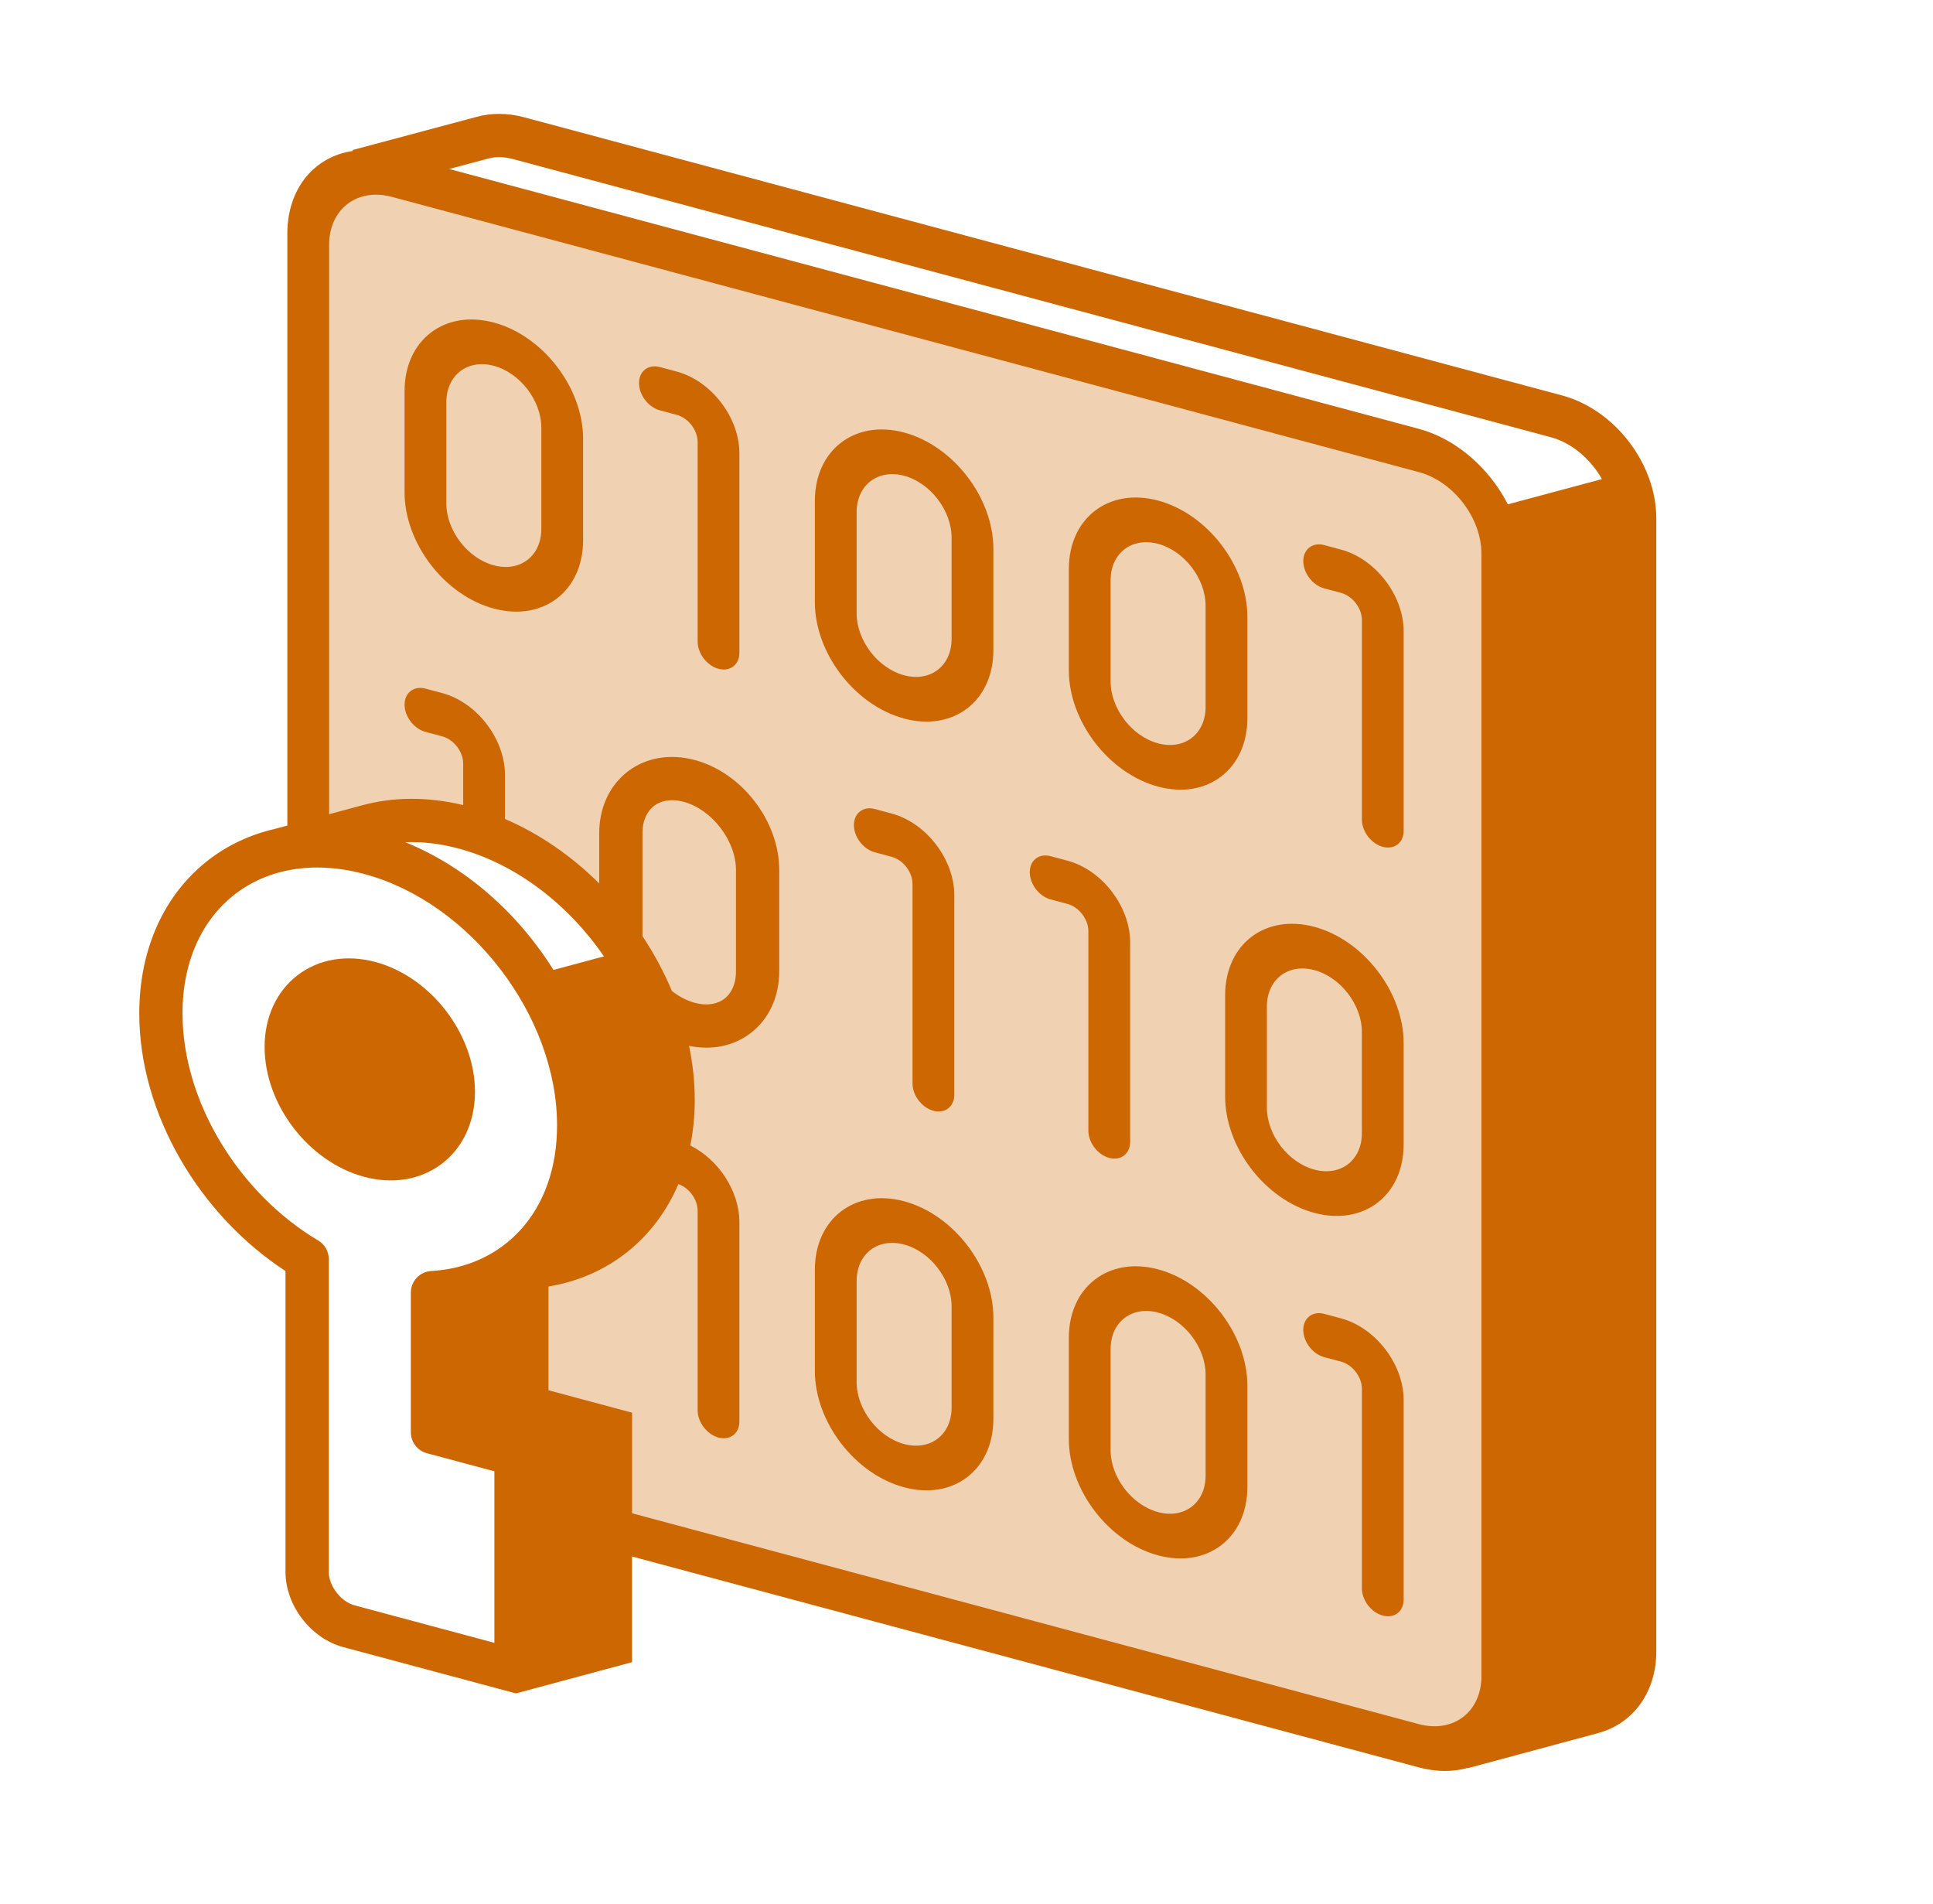
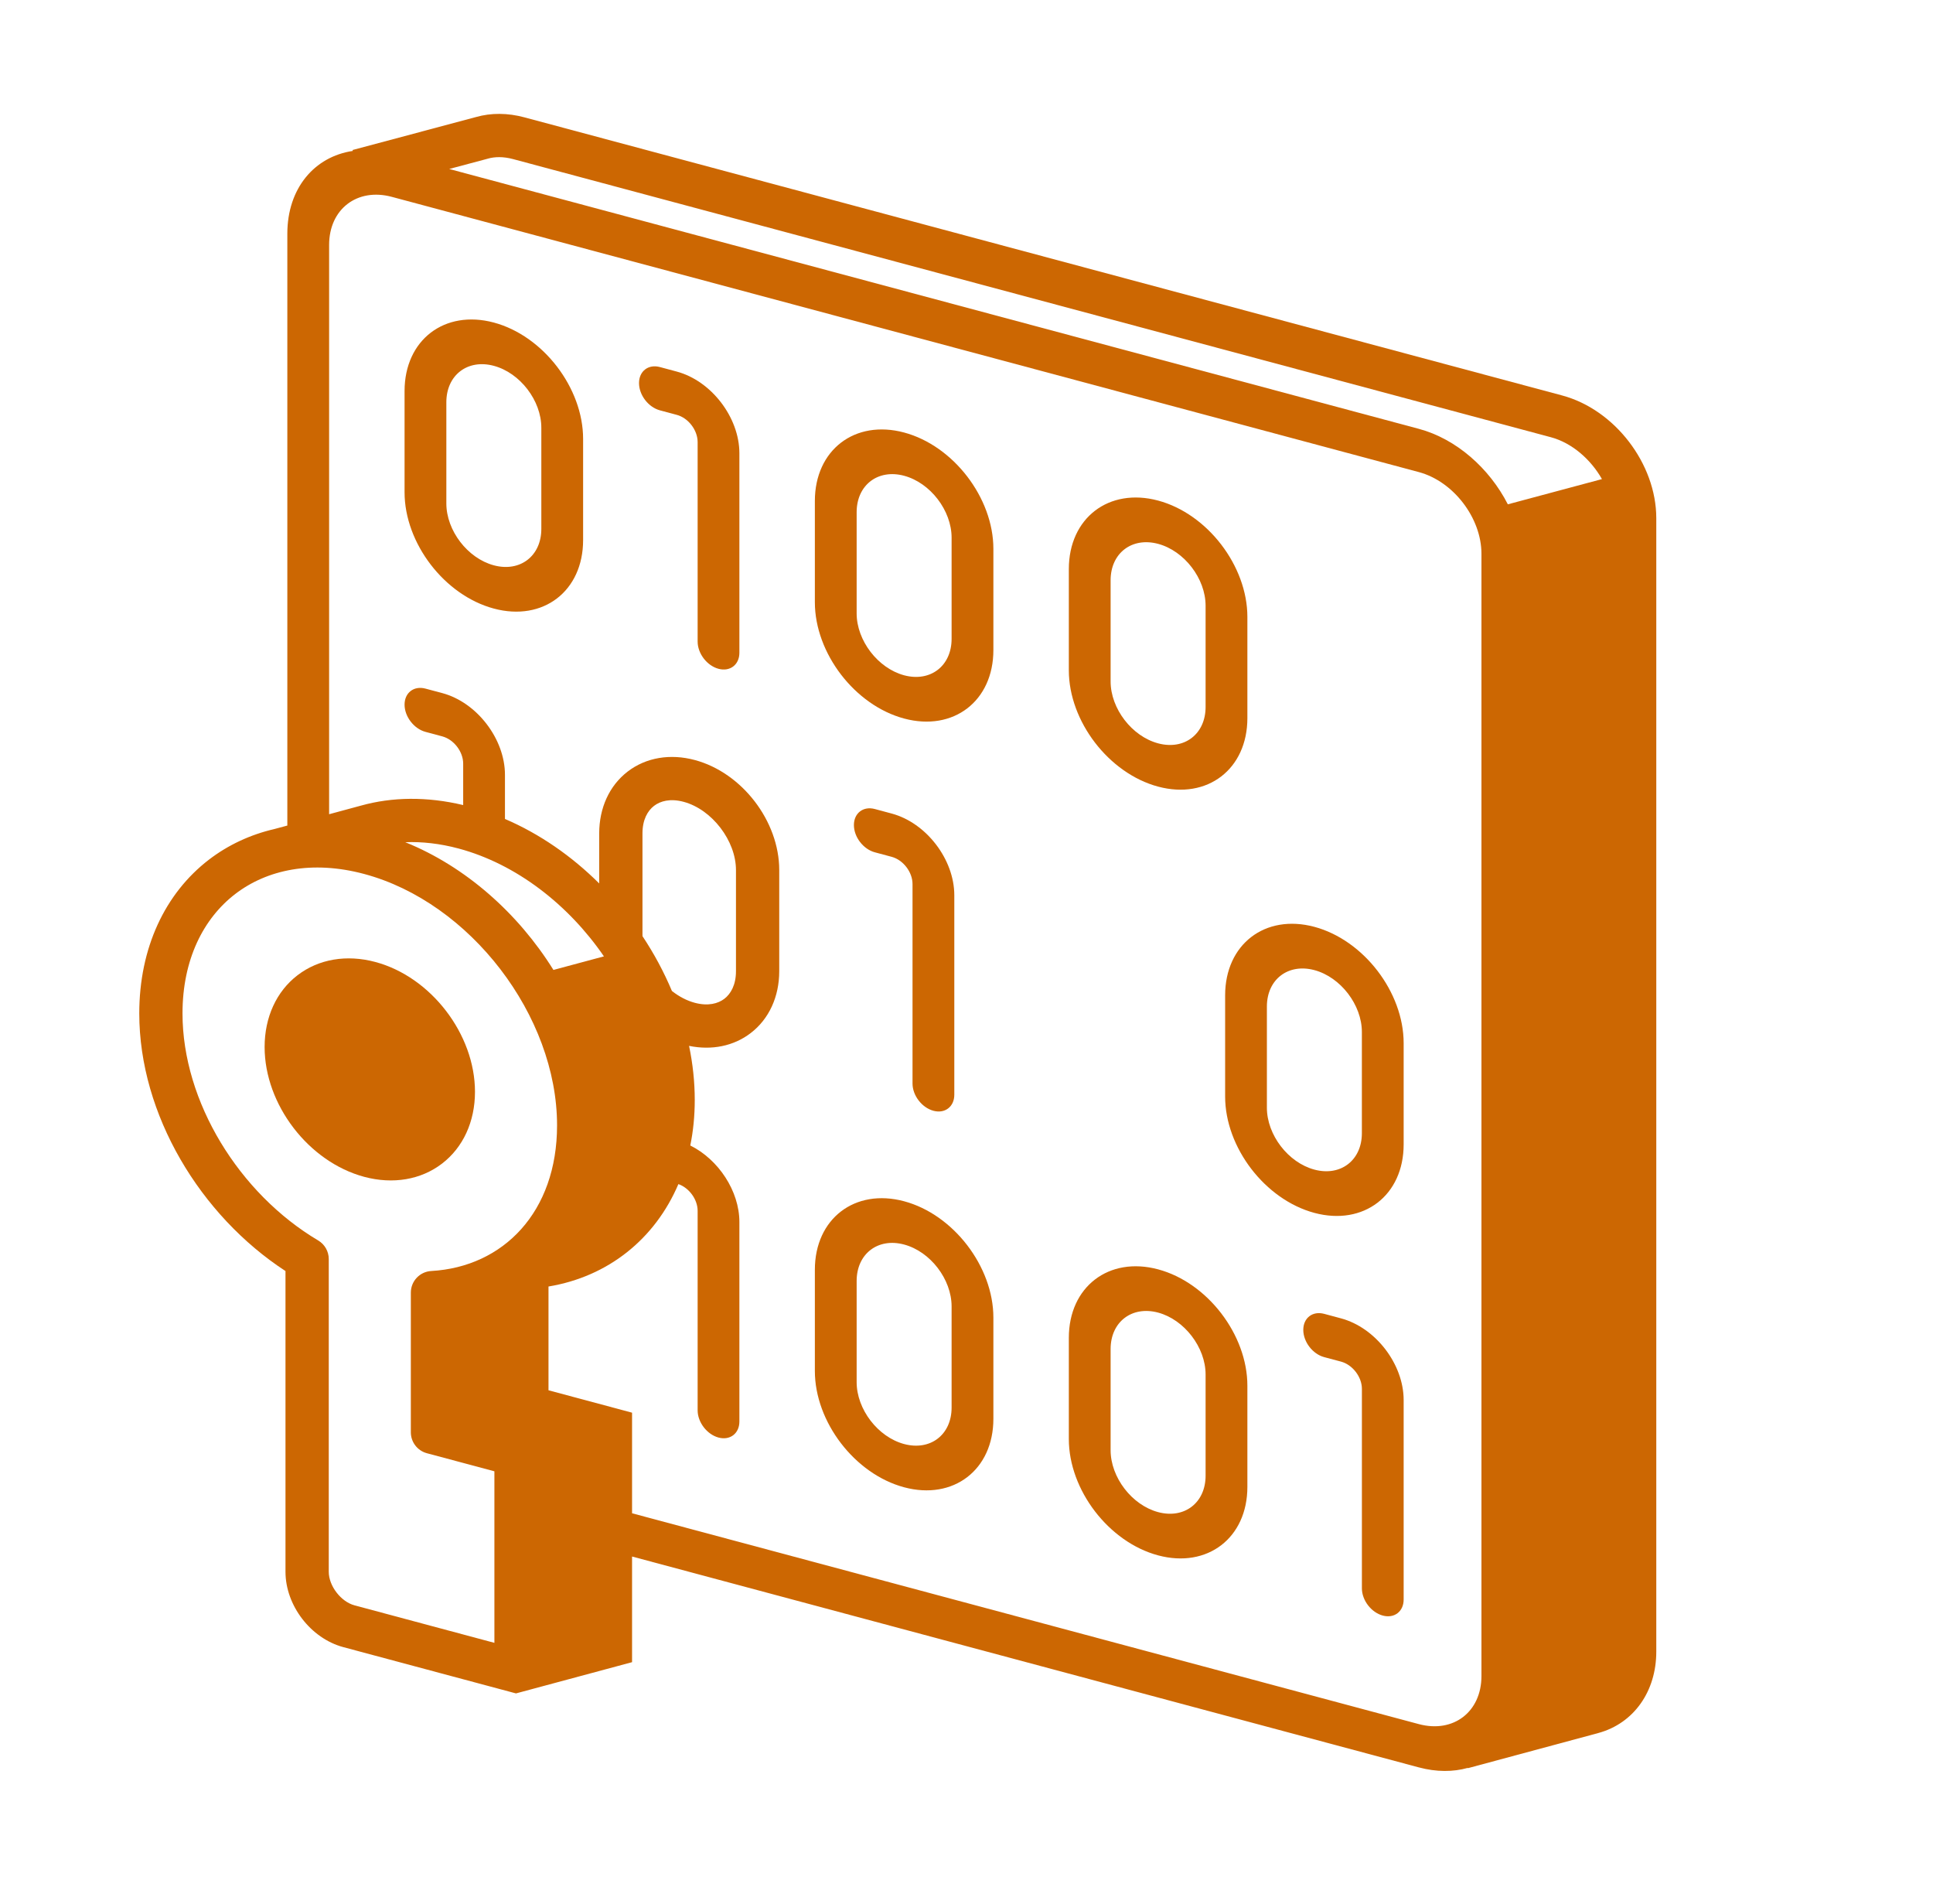
<svg xmlns="http://www.w3.org/2000/svg" width="65" height="64" viewBox="0 0 65 64" fill="none">
-   <path opacity="0.3" d="M12.26 5.613L10.417 7.138V28.235L14.166 27.599L17.598 28.616L21.156 31.793L22.427 38.021L16.327 43.613L18.36 50.984L47.273 58.737H49.18L50.324 57.783L50.895 18.449L49.688 16.479L47.972 15.272L15.246 6.439L12.26 5.613Z" fill="#CC6702" />
  <path fill-rule="evenodd" clip-rule="evenodd" d="M16.606 10.844C14.948 10.4 13.604 11.431 13.604 13.148V16.548C13.604 18.265 14.948 20.016 16.606 20.46C18.264 20.905 19.608 19.873 19.608 18.157V14.756C19.608 13.04 18.264 11.289 16.606 10.844ZM15.009 13.524C15.009 12.611 15.724 12.062 16.606 12.299C17.488 12.535 18.203 13.467 18.203 14.38V17.781C18.203 18.694 17.488 19.242 16.606 19.006C15.724 18.77 15.009 17.838 15.009 16.925V13.524Z" fill="#CC6702" />
  <path fill-rule="evenodd" clip-rule="evenodd" d="M44.198 31.16C42.541 30.716 41.197 31.747 41.197 33.464V36.864C41.197 38.581 42.541 40.332 44.198 40.777C45.856 41.221 47.2 40.19 47.2 38.473V35.072C47.2 33.356 45.856 31.605 44.198 31.16ZM42.601 33.84C42.601 32.927 43.316 32.379 44.198 32.615C45.08 32.851 45.795 33.783 45.795 34.696V38.097C45.795 39.01 45.08 39.558 44.198 39.322C43.316 39.086 42.601 38.154 42.601 37.241V33.84Z" fill="#CC6702" />
  <path fill-rule="evenodd" clip-rule="evenodd" d="M30.402 14.541C28.745 14.097 27.401 15.128 27.401 16.844V20.245C27.401 21.962 28.745 23.713 30.402 24.157C32.06 24.602 33.404 23.57 33.404 21.854V18.453C33.404 16.737 32.06 14.985 30.402 14.541ZM28.806 17.221C28.806 16.308 29.521 15.759 30.402 15.995C31.285 16.232 31.999 17.164 31.999 18.077V21.477C31.999 22.39 31.285 22.939 30.402 22.703C29.521 22.466 28.806 21.535 28.806 20.622V17.221Z" fill="#CC6702" />
  <path fill-rule="evenodd" clip-rule="evenodd" d="M30.402 40.386C28.745 39.942 27.401 40.973 27.401 42.69V46.09C27.401 47.807 28.745 49.558 30.402 50.002C32.06 50.447 33.404 49.415 33.404 47.699V44.298C33.404 42.582 32.06 40.83 30.402 40.386ZM28.806 43.066C28.806 42.153 29.521 41.604 30.402 41.841C31.285 42.077 31.999 43.009 31.999 43.922V47.322C31.999 48.236 31.285 48.784 30.402 48.548C29.521 48.312 28.806 47.38 28.806 46.467V43.066Z" fill="#CC6702" />
  <path fill-rule="evenodd" clip-rule="evenodd" d="M38.943 16.829C37.285 16.385 35.941 17.416 35.941 19.133V22.534C35.941 24.25 37.285 26.001 38.943 26.446C40.601 26.89 41.945 25.858 41.945 24.142V20.741C41.945 19.025 40.601 17.274 38.943 16.829ZM37.346 19.509C37.346 18.596 38.061 18.048 38.943 18.284C39.825 18.52 40.54 19.452 40.54 20.365V23.766C40.54 24.679 39.825 25.227 38.943 24.991C38.061 24.755 37.346 23.823 37.346 22.91V19.509Z" fill="#CC6702" />
  <path fill-rule="evenodd" clip-rule="evenodd" d="M38.943 42.675C37.285 42.231 35.941 43.262 35.941 44.978V48.379C35.941 50.095 37.285 51.847 38.943 52.291C40.601 52.735 41.945 51.704 41.945 49.988V46.587C41.945 44.871 40.601 43.119 38.943 42.675ZM37.346 45.355C37.346 44.442 38.061 43.893 38.943 44.129C39.825 44.366 40.54 45.297 40.54 46.211V49.611C40.54 50.524 39.825 51.073 38.943 50.837C38.061 50.6 37.346 49.669 37.346 48.755V45.355Z" fill="#CC6702" />
  <path d="M22.19 12.34C21.802 12.236 21.488 12.478 21.488 12.879C21.488 13.281 21.802 13.691 22.19 13.795L22.756 13.947C23.144 14.05 23.459 14.46 23.459 14.862V21.569C23.459 21.971 23.773 22.381 24.161 22.485C24.549 22.589 24.863 22.347 24.863 21.946V15.239C24.863 14.034 23.92 12.804 22.756 12.492L22.19 12.34Z" fill="#CC6702" />
-   <path d="M44.527 18.325C44.139 18.221 43.825 18.463 43.825 18.864C43.825 19.266 44.139 19.676 44.527 19.78L45.093 19.932C45.481 20.036 45.796 20.445 45.796 20.847V27.554C45.796 27.956 46.11 28.366 46.498 28.47C46.886 28.574 47.2 28.332 47.2 27.931V21.224C47.2 20.019 46.257 18.789 45.093 18.477L44.527 18.325Z" fill="#CC6702" />
  <path d="M44.527 44.171C44.139 44.067 43.825 44.308 43.825 44.71C43.825 45.112 44.139 45.522 44.527 45.626L45.093 45.777C45.481 45.881 45.796 46.291 45.796 46.693V53.4C45.796 53.801 46.11 54.211 46.498 54.315C46.886 54.419 47.2 54.178 47.2 53.776V47.069C47.2 45.864 46.257 44.635 45.093 44.323L44.527 44.171Z" fill="#CC6702" />
  <path d="M29.417 27.199C29.029 27.095 28.714 27.337 28.714 27.738C28.714 28.14 29.029 28.55 29.417 28.654L29.983 28.806C30.371 28.91 30.685 29.319 30.685 29.721V36.428C30.685 36.83 31 37.24 31.388 37.344C31.776 37.448 32.09 37.206 32.09 36.805V30.098C32.09 28.892 31.147 27.663 29.983 27.351L29.417 27.199Z" fill="#CC6702" />
-   <path d="M35.329 28.784C34.941 28.68 34.627 28.921 34.627 29.323C34.627 29.725 34.941 30.134 35.329 30.238L35.895 30.39C36.283 30.494 36.598 30.904 36.598 31.306V38.013C36.598 38.414 36.912 38.824 37.3 38.928C37.688 39.032 38.003 38.791 38.003 38.389V31.682C38.003 30.477 37.059 29.247 35.895 28.936L35.329 28.784Z" fill="#CC6702" />
  <path d="M12.623 32.342C11.659 32.083 10.716 32.241 10.005 32.787C9.294 33.332 8.898 34.202 8.898 35.2C8.898 37.136 10.377 39.064 12.247 39.565C13.211 39.823 14.153 39.665 14.864 39.12C15.576 38.574 15.972 37.704 15.972 36.706C15.972 34.77 14.493 32.843 12.623 32.342Z" fill="#CC6702" />
  <path fill-rule="evenodd" clip-rule="evenodd" d="M16.006 3.935C16.514 3.79 17.07 3.794 17.63 3.944L52.528 13.295C54.297 13.769 55.695 15.59 55.695 17.422V55.528C55.695 56.863 54.941 57.939 53.745 58.264L53.743 58.265L49.359 59.446L49.357 59.436C48.865 59.575 48.304 59.578 47.709 59.419L21.254 52.33V55.882L17.585 56.869C17.556 56.879 17.526 56.886 17.496 56.893L17.351 56.932L17.19 56.889C17.181 56.887 17.173 56.885 17.164 56.882L11.544 55.376C10.45 55.083 9.6 53.975 9.6 52.843V42.732C6.738 40.868 4.683 37.472 4.683 34.071C4.683 31.867 5.551 30.034 7.025 28.902C7.67 28.408 8.415 28.06 9.227 27.872L9.662 27.755V7.859C9.662 6.33 10.573 5.266 11.864 5.074L11.856 5.043L16.006 3.935ZM11.067 27.374L12.133 27.086C13.187 26.791 14.357 26.776 15.575 27.066V25.672C15.575 25.271 15.261 24.861 14.873 24.757L14.307 24.605C13.919 24.501 13.604 24.091 13.604 23.69C13.604 23.288 13.919 23.047 14.307 23.151L14.873 23.302C16.037 23.614 16.98 24.844 16.98 26.049V27.533C18.148 28.034 19.225 28.783 20.149 29.701V28.019C20.149 27.166 20.488 26.414 21.107 25.939C21.726 25.464 22.541 25.331 23.364 25.552C24.952 25.977 26.203 27.607 26.203 29.251V32.652C26.203 33.504 25.863 34.257 25.244 34.731C24.672 35.171 23.931 35.318 23.171 35.162C23.296 35.763 23.362 36.372 23.362 36.98C23.362 37.515 23.311 38.027 23.212 38.511C24.157 38.98 24.863 40.041 24.863 41.084V47.791C24.863 48.193 24.549 48.434 24.161 48.33C23.773 48.226 23.459 47.816 23.459 47.415V40.708C23.459 40.325 23.174 39.936 22.812 39.809C22.024 41.657 20.447 42.921 18.444 43.252V46.741L21.254 47.494V50.876L47.709 57.964C48.873 58.276 49.816 57.552 49.816 56.347V18.618C49.816 17.413 48.873 16.183 47.709 15.871L13.175 6.618C12.011 6.306 11.067 7.03 11.067 8.235V27.374ZM22.594 33.316C22.836 33.507 23.099 33.643 23.364 33.714C23.811 33.833 24.146 33.741 24.359 33.578C24.572 33.414 24.748 33.114 24.748 32.652V29.251C24.748 28.265 23.94 27.212 22.988 26.957C22.541 26.837 22.206 26.929 21.993 27.093C21.779 27.257 21.604 27.556 21.604 28.019V31.419C21.604 31.438 21.604 31.456 21.605 31.474C21.992 32.057 22.325 32.675 22.594 33.316ZM50.703 16.955L53.868 16.107C53.487 15.437 52.854 14.888 52.152 14.7L17.254 5.349C16.919 5.259 16.631 5.268 16.401 5.335L16.395 5.337L15.105 5.681L47.709 14.417C48.975 14.756 50.086 15.748 50.703 16.955ZM13.629 28.315C15.656 29.134 17.423 30.703 18.61 32.609L20.308 32.153C19.116 30.417 17.363 29.048 15.421 28.527C14.79 28.358 14.188 28.293 13.629 28.315ZM6.137 34.071C6.137 32.257 6.842 30.876 7.91 30.056C8.979 29.236 10.495 28.913 12.247 29.383C15.808 30.337 18.732 34.148 18.732 37.835C18.732 40.744 16.929 42.593 14.501 42.731C14.116 42.753 13.815 43.072 13.815 43.458V48.154C13.815 48.483 14.036 48.771 14.354 48.857L16.625 49.465V55.232L11.921 53.971C11.463 53.849 11.055 53.317 11.055 52.843V42.328C11.055 42.071 10.919 41.834 10.698 41.703C8.044 40.128 6.137 37.043 6.137 34.071Z" fill="#CC6702" />
</svg>